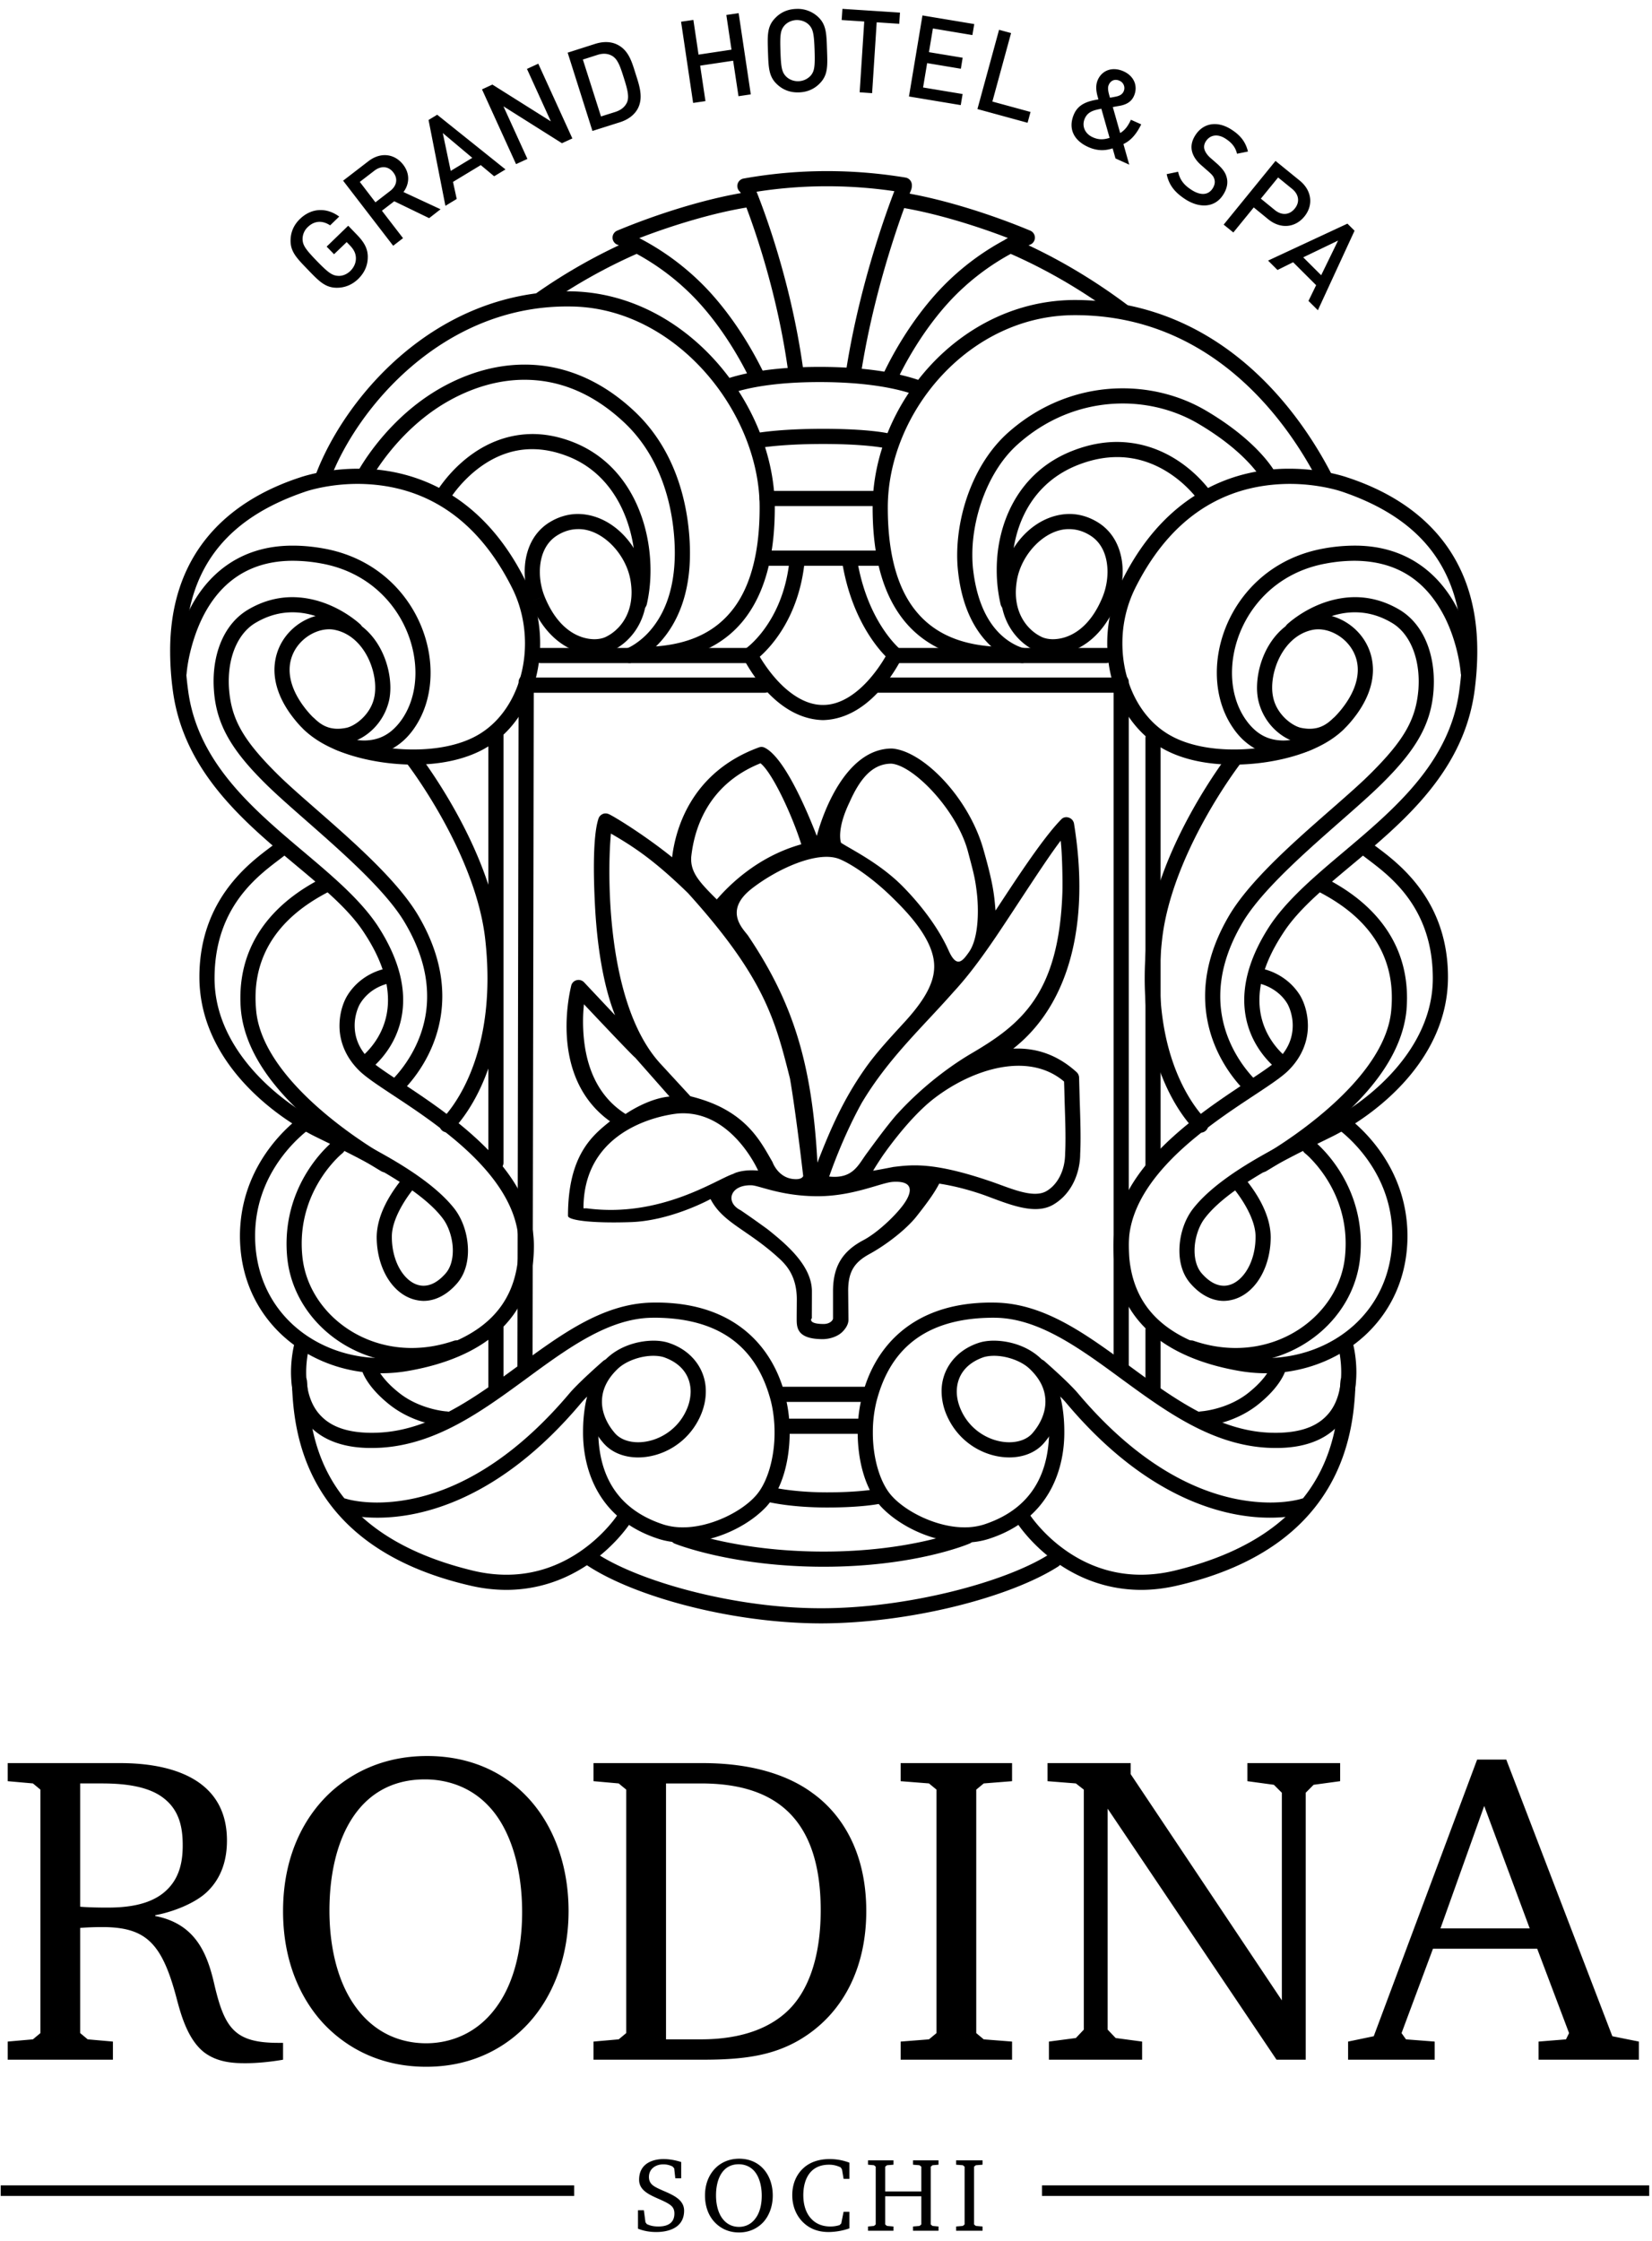
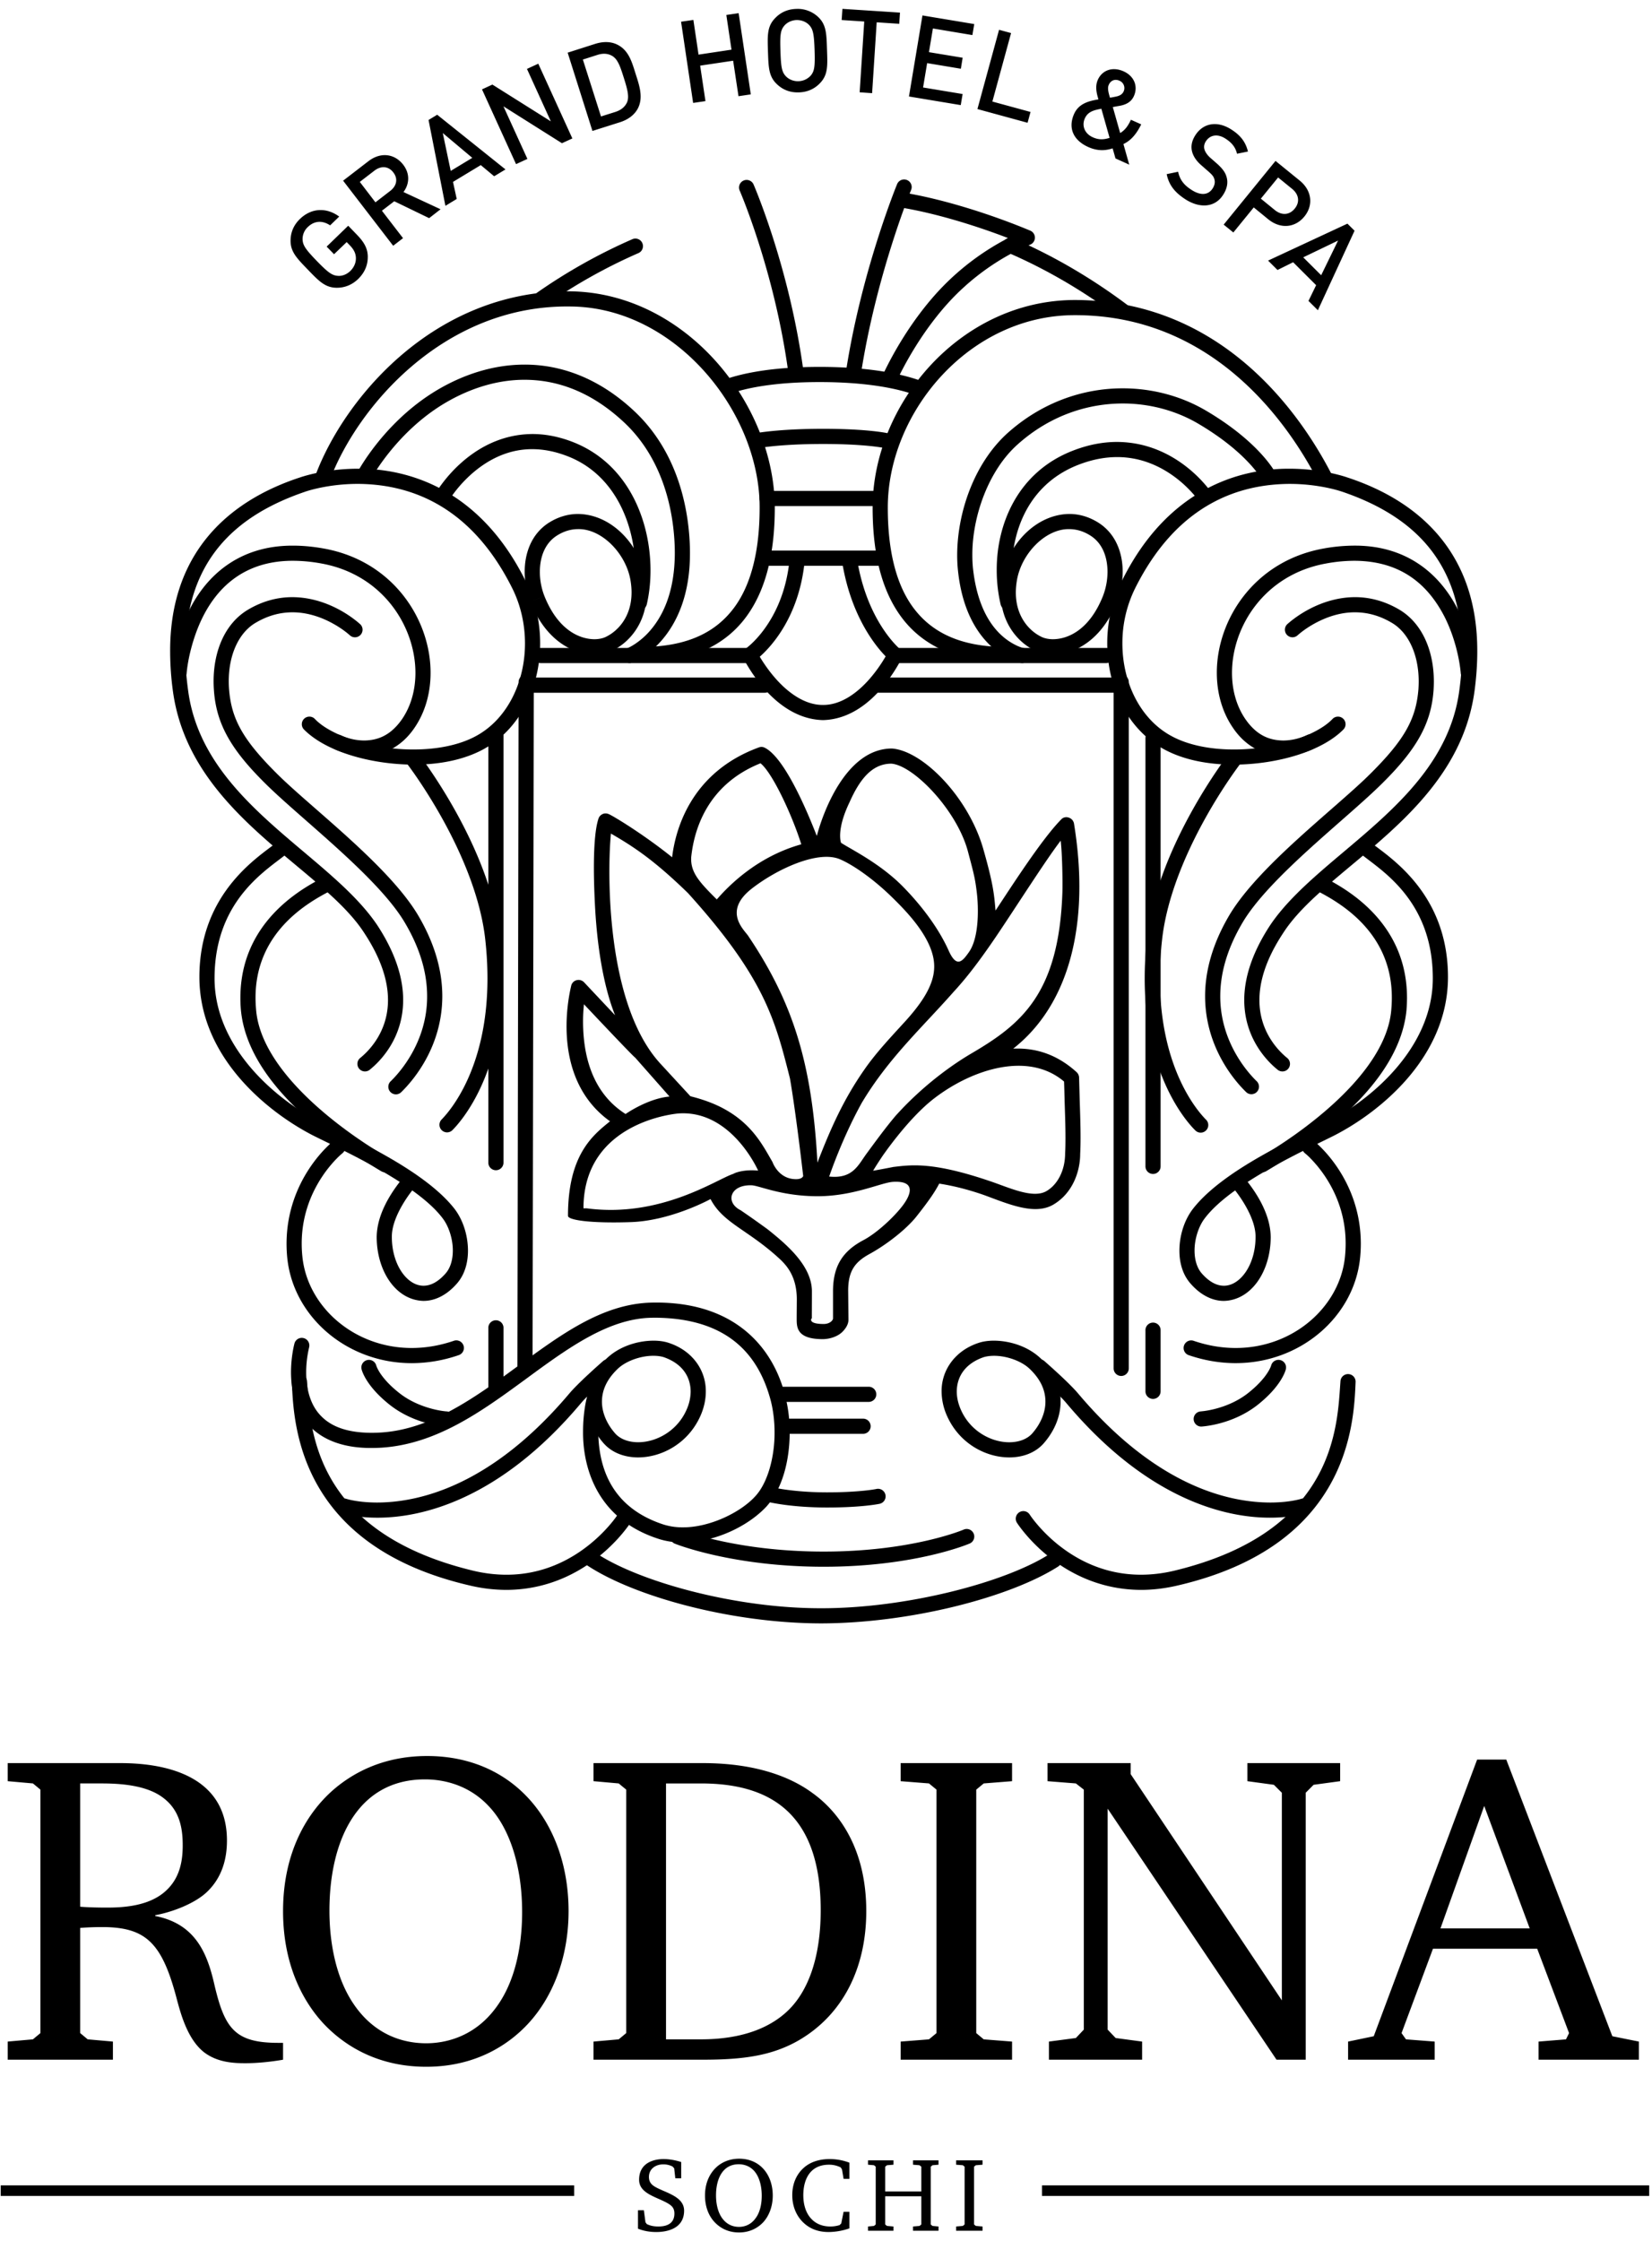
<svg xmlns="http://www.w3.org/2000/svg" width="160" height="217" viewBox="0 0 160 217" fill="#000">
  <g fill-rule="evenodd">
    <path d="M110.94 134.713v-5.847a.735.735 0 111.467 0v5.847a.734.734 0 11-1.467 0m0-21.757V71.463a.734.734 0 011.467 0v41.493a.733.733 0 11-1.467 0m-45.604 36.528a.735.735 0 01.553-1.361c.005-.003 1.28.522 3.678 1.059 2.401.539 5.887 1.077 10.21 1.077 4.321 0 7.726-.538 10.046-1.075 2.318-.537 3.51-1.053 3.513-1.054a.734.734 0 11.581 1.349c-.069.029-5.254 2.249-14.14 2.249-8.89 0-14.378-2.218-14.44-2.244m10.288-13.72a.734.734 0 010-1.468h8.512a.733.733 0 110 1.468h-8.512zm.272 3.092a.733.733 0 010-1.47h7.694a.735.735 0 010 1.47h-7.694zm10.86-74.639a.735.735 0 110-1.468h20.367a.733.733 0 010 1.468H86.757z" />
    <path d="M71.982 63.75a.736.736 0 01.243-.939c0-.005.183-.122.522-.436.34-.314.81-.802 1.3-1.48.982-1.353 2.06-3.455 2.4-6.477h.001a.735.735 0 011.46.165c-.586 5.183-3.185 8.01-4.323 9.016.3.504.827 1.315 1.546 2.126 1.173 1.33 2.797 2.557 4.576 2.544 1.775.013 3.374-1.209 4.53-2.54a14.092 14.092 0 001.541-2.165c-.994-1.017-3.347-3.9-4.202-9.069a.734.734 0 111.448-.24c.76 4.574 2.752 7.154 3.668 8.138.304.327.465.455.465.455a.74.74 0 01.196.895c-.07.02-2.727 5.874-7.646 5.994-4.918-.12-7.655-5.967-7.725-5.988m2.544 81.733a.734.734 0 01.338-1.431c.005-.01 1.972.472 5.24.472 1.65 0 2.858-.086 3.648-.168.788-.083 1.13-.16 1.131-.16a.734.734 0 01.311 1.436c-.05.01-1.69.36-5.09.36-3.412 0-5.534-.5-5.578-.51" />
    <path d="M73.934 54.791a.735.735 0 110-1.47h11.402a.734.734 0 010 1.47H73.934zm14.582-16.592c-1.524-.527-4.383-1.198-9.133-1.198-4.503 0-7.178.607-8.64 1.112a.733.733 0 11-.48-1.387c1.644-.569 4.485-1.194 9.12-1.194 4.887 0 7.916.693 9.614 1.28a.735.735 0 11-.481 1.387M72.594 42.82a.737.737 0 01.578-.865c.047-.008 2.199-.428 6.554-.428 4.356 0 6.222.42 6.285.435a.735.735 0 01-.328 1.431c-.002.003-.393-.093-1.357-.193-.963-.1-2.47-.204-4.6-.204-2.131 0-3.71.103-4.75.204-1.041.102-1.52.196-1.52.198a.736.736 0 01-.863-.579m1.706 6.188a.734.734 0 010-1.469h10.569c.407 0 .734.328.734.735a.733.733 0 01-.734.734h-10.57zm-17.504 102.54a.732.732 0 01-.196-1.02.732.732 0 011.019-.196c4.074 2.777 13.473 5.43 21.904 5.415 8.284.015 17.924-2.52 22.175-5.278a.732.732 0 011.014.222.733.733 0 01-.22 1.013c-4.69 3-14.38 5.497-22.968 5.51-8.746-.013-18.208-2.633-22.727-5.666M.07 212.658h55.538v-1.024H.07m100.848 1.024h58.81v-1.024h-58.81m-89.257-40.89c3.683 0 10.32.853 10.32 7.493 0 1.536-.345 3.546-2.055 5.095-1.203 1.062-3.259 1.84-4.886 2.141v.078c3.942.772 5.056 3.68 5.742 6.724.982 4.151 1.966 5.56 6.162 5.56h.471v1.632c-1.202.21-2.524.34-3.637.34-1.072 0-2.697-.047-4.027-1.07-1.624-1.292-2.266-3.766-2.696-5.4-1.412-5.255-2.994-6.715-7.19-6.715-.725 0-1.624.04-2.098.083v10.185l.727.605 2.442.216v1.756H.746v-1.756l2.443-.216.725-.605v-23.579l-.725-.599-2.444-.218v-1.75h10.916zm-3.894 13.908c.515.046 1.5.084 2.57.084 1.586 0 4.154-.127 5.774-1.668 1.374-1.285 1.585-2.995 1.585-4.367 0-1.668-.295-3.418-1.925-4.622-1.587-1.2-4.11-1.367-5.947-1.367H7.767v11.94zm47.3.428c0 4.578-1.585 8.349-3.856 10.832-1.875 2.056-5.096 4.239-9.932 4.239-4.404 0-7.655-1.8-9.841-4.072-1.672-1.75-4.023-5.258-4.023-10.998 0-5.906 2.479-9.633 4.792-11.684 1.712-1.503 4.668-3.34 9.158-3.34 8.562 0 13.702 6.64 13.702 15.024m-23.16-.041c0 1.666.173 5.9 2.396 9.114 2.099 3.04 4.924 3.722 6.976 3.722 1.545 0 4.542-.43 6.767-3.465 2.352-3.167 2.523-7.534 2.523-9.24 0-4.408-1.198-8.1-3.209-10.231-2.225-2.398-5.005-2.62-6.203-2.62-6.556 0-9.25 5.958-9.25 12.72m36.151-14.296c5.353 0 8.687 1.454 10.652 2.912 2.49 1.791 5.19 5.306 5.19 11.424 0 5.524-2.276 10.058-6.597 12.544-2.568 1.456-5.31 1.843-9.245 1.843H57.483v-1.756l2.44-.216.727-.605v-23.579l-.728-.599-2.439-.218v-1.75h10.575zm-3.553 26.751h3.38c4.194 0 6.85-1.24 8.476-2.828 1.797-1.756 3.126-4.879 3.126-9.674 0-9.802-5.35-12.28-11.602-12.28h-3.38v24.782zm22.725.217l2.741-.216.731-.605v-23.58l-.73-.6-2.743-.216v-1.75h10.792v1.75l-2.744.217-.725.6v23.579l.725.605 2.744.216v1.755H87.23zm14.36 0l2.61-.345.77-.813v-23.242l-.77-.6-2.743-.217v-1.75h8.053v1.069l14.64 21.907v-20.105l-.772-.772-2.567-.35v-1.75h8.985v1.75l-2.57.35-.767.772v25.85h-2.825l-16.355-24.31v21.398l.776.813 2.562.345v1.755h-9.026zm44.296-27.309l10.273 26.792 2.573.517v1.755h-9.718v-1.755l2.655-.216.298-.605-3.085-8.17h-10.096l-3.043 8.17.43.605 2.78.216v1.755h-8.387v-1.755l2.484-.517 10.013-26.792h2.823zm-6.373 16.347h8.643l-4.407-11.857-4.236 11.857zM35.62 24.85c.009.877-.342 1.595-.94 2.176-.598.573-1.322.853-2.096.842-1.108-.018-1.711-.661-2.775-1.762-1.063-1.101-1.684-1.724-1.667-2.834.01-.776.298-1.474.908-2.068 1.218-1.166 2.69-1.054 3.802-.23l-.878.85c-.747-.494-1.522-.46-2.167.167a1.595 1.595 0 00-.502 1.168c.014.575.263.963 1.37 2.106 1.115 1.148 1.497 1.418 2.07 1.45.412.027.84-.144 1.18-.468.376-.37.567-.828.543-1.304-.022-.446-.225-.81-.58-1.177l-.31-.321-1.225 1.174-.716-.736 2.088-2.023.85.879c.716.74 1.035 1.344 1.046 2.11m5.942-3.723l-3.377-1.636-1.197.917 2.046 2.658-.956.735-4.848-6.302 2.444-1.881c1.192-.924 2.547-.736 3.375.333.694.9.585 1.905.028 2.647l3.592 1.669-1.107.86zm-5.299-4.6l-1.417 1.09 1.514 1.978 1.416-1.092c.642-.487.798-1.187.315-1.805-.473-.621-1.197-.658-1.828-.17zm11.597.545l-1.297-1.082-2.69 1.627.36 1.652-1.095.665-1.633-8.314.837-.507 6.614 5.296-1.096.663zm-4.977-4.188l.769 3.668 2.09-1.264-2.86-2.404zm11.543.987l-5.668-3.573 2.321 5.093-1.099.505-3.298-7.24 1.006-.464 5.661 3.562-2.313-5.08 1.097-.504 3.3 7.238zm7.353-3.372c-.328.633-.95 1.089-1.731 1.338l-2.67.845-2.4-7.581 2.663-.851c.789-.25 1.552-.238 2.186.094 1.079.559 1.38 1.685 1.725 2.78.347 1.092.785 2.292.228 3.375M59.3 5.42c-.424-.25-.906-.277-1.448-.1l-1.4.448 1.755 5.51 1.389-.437c.548-.18.918-.471 1.129-.921.254-.565.007-1.386-.322-2.432-.331-1.045-.57-1.75-1.103-2.068m12.225 3.897l-.519-3.437-3.194.477.513 3.436-1.194.174-1.168-7.864 1.192-.173.5 3.36 3.192-.481-.5-3.358 1.192-.176 1.177 7.865zm7.919-1.29c-.526.567-1.22.894-2.069.92-.848.029-1.55-.248-2.115-.781-.812-.755-.826-1.635-.881-3.168-.047-1.533-.094-2.412.666-3.212.53-.57 1.212-.896 2.06-.922a2.88 2.88 0 012.129.774c.805.757.813 1.638.864 3.17.052 1.532.106 2.41-.654 3.219M78.34 2.395c-.289-.292-.734-.465-1.203-.454-.464.02-.893.222-1.166.537-.373.433-.439.882-.382 2.484.049 1.6.145 2.04.55 2.449.289.292.73.47 1.201.453a1.662 1.662 0 001.166-.528c.379-.436.438-.891.388-2.486-.054-1.595-.151-2.045-.554-2.455m6.569-.235l-.443 6.863-1.206-.084.443-6.856-2.185-.143.073-1.082 5.573.363-.07 1.084zm3.126 7.184l1.307-7.848 5.016.835-.18 1.067-3.824-.64-.383 2.294 3.264.54-.174 1.065-3.265-.544-.394 2.358 3.829.636-.181 1.072zm6.631 1.218l2.095-7.675 1.164.315-1.811 6.633 3.695 1.008-.286 1.047zM108.038 15.343l-.277-.974c-.436.131-1.254.366-2.358-.13-1.506-.678-1.962-1.893-1.373-3.209.453-1.008 1.432-1.253 2.357-1.405-.16-.53-.357-1.229-.057-1.903.419-.924 1.418-1.298 2.499-.81 1.03.464 1.409 1.46.993 2.388-.256.575-.753.828-1.348.942 0 0-.47.08-.695.128l.712 2.513c.433-.261.735-.625 1.04-1.286l.997.446c-.445.912-.976 1.558-1.722 1.908l.564 1.994-1.332-.602zm-1.37-4.812c-.695.131-1.303.266-1.601.94-.323.725.008 1.481.763 1.819.49.224.967.276 1.637.062l-.798-2.821zm1.754-2.713c-.448-.203-.856-.018-1.035.397-.134.292-.062.654.116 1.244.142-.016.446-.078.446-.078.372-.064.718-.178.873-.518a.77.77 0 00-.4-1.045zm6.361 11.467c-1.004-.66-1.571-1.363-1.787-2.421l1.109-.23c.17.809.603 1.31 1.287 1.749.87.568 1.622.529 2.046-.121.188-.288.26-.583.188-.864-.062-.268-.191-.441-.545-.754l-.715-.627c-.498-.424-.804-.898-.916-1.358-.126-.524-.015-1.05.34-1.592.76-1.157 2.12-1.407 3.504-.502.882.572 1.35 1.205 1.574 2.11l-1.061.214c-.151-.66-.547-1.096-1.108-1.458-.79-.517-1.514-.35-1.902.243-.157.242-.22.505-.148.779.073.259.269.553.546.804l.685.6c.552.499.81.869.924 1.31.157.555.023 1.148-.353 1.719-.794 1.23-2.273 1.308-3.668.399m8.045 1.946l-1.4-1.143-1.975 2.425-.938-.76 5.022-6.169 2.344 1.905c1.202.98 1.328 2.407.449 3.482-.877 1.074-2.293 1.245-3.502.26m2.317-2.94l-1.357-1.104-1.672 2.051 1.35 1.101c.653.532 1.396.515 1.929-.133.529-.646.394-1.39-.25-1.915M126.73 29.141l.74-1.523-2.227-2.222-1.514.75-.912-.91 7.685-3.577.69.684-3.553 7.701-.91-.903zm2.865-5.842l-3.374 1.622 1.738 1.733 1.636-3.355zM61.79 214.045h.57l.154 1.162.128.177c.209.1.529.235 1.12.235.883 0 1.555-.323 1.555-1.256 0-.507-.235-.716-.488-.893-1.066-.698-2.93-.962-2.93-2.373 0-1.669 1.455-2.008 2.372-2.008.407 0 1.027.067 1.704.288v1.575h-.57l-.107-.964-.158-.175a1.912 1.912 0 00-.911-.21c-.72 0-1.378.428-1.378 1.218 0 .383.148.68.533.918.958.597 2.873.92 2.873 2.347 0 1.692-1.561 2.07-2.697 2.07-.893 0-1.488-.212-1.77-.325v-1.786zm13.053-1.425c0 1.09-.377 1.981-.91 2.574-.45.481-1.21 1.004-2.36 1.004-1.048 0-1.816-.43-2.334-.972-.402-.407-.958-1.245-.958-2.606 0-1.4.588-2.28 1.14-2.776.402-.356 1.104-.789 2.175-.789 2.03 0 3.247 1.573 3.247 3.565m-5.495-.012c0 .4.04 1.402.564 2.164.502.723 1.167.885 1.661.885.367 0 1.077-.1 1.6-.829.564-.742.603-1.78.603-2.192 0-1.047-.286-1.917-.76-2.426-.53-.569-1.19-.618-1.472-.618-1.557 0-2.196 1.412-2.196 3.016m12.92 3.193a6.337 6.337 0 01-2.009.355c-.824 0-1.796-.205-2.59-1.055-.314-.336-.936-1.15-.936-2.519 0-1.253.52-2.123 1.11-2.642.473-.431 1.277-.851 2.513-.851.87 0 1.53.205 1.912.351v1.564h-.564l-.157-.922-.127-.187a2.493 2.493 0 00-1.129-.26c-1.923 0-2.489 1.55-2.489 2.952 0 .96.273 1.678.64 2.132.324.414.92.9 1.98.9.365 0 .645-.062.893-.134l.162-.163.227-1.125h.564v1.604zM86.535 209.213v.422l-.63.052-.173.14v2.396h3.5v-2.396l-.176-.14-.63-.052v-.422h2.472v.422l-.584.052-.17.14v5.596l.17.14.584.056v.41h-2.473v-.41l.631-.055.176-.141v-2.73h-3.5v2.73l.173.14.63.056v.41h-2.467v-.41l.581-.055.167-.141v-5.596l-.167-.14-.58-.052v-.422zm6.065 6.406l.654-.056.17-.14v-5.596l-.17-.14-.654-.052v-.422h2.562v.422l-.65.052-.174.14v5.596l.174.14.65.056v.41H92.6zM63.815 149.038c-6.191-1.979-7.38-7.189-7.345-10.433 0-1.802.324-3.08.333-3.12a.734.734 0 011.424.361c.01.003-.29 1.133-.288 2.76.036 3.002.904 7.266 6.326 9.033a6.1 6.1 0 001.859.272c2.589.02 5.586-1.432 7.007-2.989 1.182-1.25 1.896-3.722 1.887-6.2 0-1.044-.12-2.084-.356-3.034-1.066-4.073-3.783-8.03-11.213-8.077l-.26.003c-4.203.037-8.144 2.904-12.324 5.983-4.177 3.051-8.6 6.291-14.007 6.605-.304.014-.6.024-.888.024-3.148.012-5.197-1.05-6.356-2.563-1.158-1.505-1.425-3.317-1.43-4.767.003-1.57.325-2.754.335-2.792a.734.734 0 011.417.385c.009.005-.284 1.04-.282 2.407-.003 1.271.254 2.757 1.12 3.868.869 1.105 2.346 1.982 5.196 1.993.259 0 .529-.008.809-.022 4.826-.26 9.04-3.254 13.217-6.322 4.172-3.043 8.296-6.184 13.173-6.266.089-.002.183-.004.28-.004 8.044-.046 11.577 4.692 12.638 9.191a14.11 14.11 0 01.398 3.388c-.01 2.737-.71 5.484-2.276 7.2-1.781 1.893-4.983 3.44-8.085 3.457a7.61 7.61 0 01-2.31-.34" />
-     <path d="M58.46 139.768c-.958-1.094-1.627-2.5-1.629-4.036-.005-1.42.6-2.908 1.944-4.193 1.23-1.17 2.99-1.698 4.513-1.706.56 0 1.092.074 1.567.244 2.188.75 3.521 2.593 3.504 4.68 0 .77-.17 1.565-.515 2.348l-.672-.294.672.296c-1.19 2.685-3.757 4.03-6.038 4.035-1.277 0-2.516-.427-3.346-1.374m1.334-7.172c-1.102 1.069-1.489 2.125-1.494 3.136-.002 1.096.49 2.184 1.265 3.07.477.549 1.28.87 2.241.87 1.72.002 3.771-1.048 4.694-3.158a4.398 4.398 0 00.391-1.756c-.015-1.472-.836-2.682-2.53-3.298-.27-.1-.649-.16-1.073-.16h-.03c-1.165 0-2.635.479-3.464 1.296" />
+     <path d="M58.46 139.768c-.958-1.094-1.627-2.5-1.629-4.036-.005-1.42.6-2.908 1.944-4.193 1.23-1.17 2.99-1.698 4.513-1.706.56 0 1.092.074 1.567.244 2.188.75 3.521 2.593 3.504 4.68 0 .77-.17 1.565-.515 2.348c-1.19 2.685-3.757 4.03-6.038 4.035-1.277 0-2.516-.427-3.346-1.374m1.334-7.172c-1.102 1.069-1.489 2.125-1.494 3.136-.002 1.096.49 2.184 1.265 3.07.477.549 1.28.87 2.241.87 1.72.002 3.771-1.048 4.694-3.158a4.398 4.398 0 00.391-1.756c-.015-1.472-.836-2.682-2.53-3.298-.27-.1-.649-.16-1.073-.16h-.03c-1.165 0-2.635.479-3.464 1.296" />
    <path d="M36.537 146.977c-2.132 0-3.405-.413-3.463-.431a.734.734 0 01.462-1.396c0-.003.235.08.75.173.516.092 1.28.186 2.251.186 3.845-.011 10.914-1.445 18.624-10.582.811-.952 2.56-2.514 3.25-3.12a.733.733 0 11.965 1.105c-.654.57-2.428 2.17-3.094 2.962-7.905 9.403-15.47 11.103-19.703 11.103h-.042z" />
    <path d="M45.495 153.543c-16.556-3.846-17.063-15.566-17.226-19.7a.734.734 0 011.466-.082c.305 4.18.332 14.551 16.1 18.352 1.143.271 2.215.388 3.217.388 5.261.007 8.694-3.267 10.084-4.916.46-.546.673-.882.673-.882a.734.734 0 111.236.791c-.048.061-4.1 6.446-11.993 6.475a15.43 15.43 0 01-3.557-.426m-2.326-15.391c-.071-.013-2.961-.161-5.434-2.115-2.277-1.806-2.688-3.295-2.718-3.448a.732.732 0 111.429-.327c.008-.001 0 .005.047.118.045.11.132.29.28.528.299.472.856 1.168 1.876 1.978 1.018.814 2.183 1.27 3.09 1.518s1.514.28 1.515.28a.735.735 0 01-.043 1.469l-.042-.001m8.194-79.887l.683-.27.683-.269c1.314 3.28 3.384 4.164 4.83 4.178.444 0 .826-.089 1.094-.215 1.19-.564 2.514-1.965 2.515-4.312 0-.33-.027-.683-.084-1.056-.392-2.663-2.78-5.125-5.093-5.08-.671.002-1.354.184-2.053.627-1.153.732-1.647 2.055-1.653 3.507 0 .817.166 1.65.444 2.351l-.683.27-.683.27a7.943 7.943 0 01-.545-2.89c-.005-1.765.629-3.657 2.33-4.747.917-.584 1.896-.857 2.843-.855 3.3.043 6.012 3.041 6.543 6.323.069.444.1.872.1 1.28.005 2.943-1.702 4.878-3.361 5.644-.495.23-1.078.35-1.713.35h-.03c-2.075 0-4.716-1.398-6.167-5.106" />
    <path d="M62.134 64.125a.734.734 0 110-1.47c4.502-.013 7.246-1.475 8.988-3.835 1.74-2.366 2.453-5.773 2.45-9.667.026-9.205-8.098-19.36-18.257-19.47-.107-.004-.22-.004-.337-.004-12.135-.031-20.41 9.855-23.013 16.77a.734.734 0 11-1.373-.518c2.78-7.337 11.383-17.69 24.386-17.721.118 0 .245 0 .369.004 11.142.22 19.668 10.95 19.694 20.939-.004 4.059-.72 7.77-2.736 10.535-2.006 2.76-5.327 4.437-10.11 4.437h-.061z" />
    <path d="M60.286 63.733a.734.734 0 01.438-.943c-.002-.002.04-.014.155-.068.116-.057.291-.147.506-.283a7.177 7.177 0 001.592-1.383c1.166-1.353 2.373-3.634 2.38-7.512 0-.34-.01-.69-.029-1.052-.212-3.942-1.495-8.402-4.863-11.568-3.195-3-6.495-4.14-9.653-4.146-2.722-.002-5.355.867-7.663 2.226-2.397 1.407-4.22 3.277-5.439 4.795-1.216 1.517-1.809 2.645-1.81 2.648v.002a.734.734 0 01-1.3-.685c.038-.058 2.6-4.958 7.804-8.027 2.49-1.465 5.371-2.428 8.408-2.428 3.521-.005 7.237 1.315 10.662 4.546 3.74 3.528 5.094 8.377 5.32 12.56.021.387.031.763.031 1.13.023 8.422-5.454 10.61-5.597 10.624a.732.732 0 01-.942-.436m-12.99 70.745v-5.847a.735.735 0 111.468 0v5.847a.734.734 0 11-1.468 0m0-21.885V70.914a.735.735 0 111.468 0v41.68a.734.734 0 01-1.468 0m3.548 20.569a.733.733 0 01-.73-.735l.114-66.371a.734.734 0 011.47.003l-.118 66.37a.733.733 0 01-.733.733h-.003z" />
    <path d="M52.36 64.216a.733.733 0 110-1.468h20.46a.734.734 0 010 1.468H52.36zm9.4-5.136a.736.736 0 01-.55-.882c.21-.891.326-1.9.326-2.953-.007-4.35-1.926-9.35-6.702-11.115-1.194-.448-2.284-.631-3.28-.631-3.836-.016-6.482 2.783-7.56 4.218-.357.473-.522.76-.522.762a.736.736 0 01-1.272-.736c.05-.048 3.22-5.663 9.354-5.711 1.175-.002 2.447.216 3.795.723 5.56 2.094 7.659 7.773 7.654 12.49 0 1.16-.126 2.275-.362 3.287a.734.734 0 01-.881.549m-26.482 14.1c-1.675-.006-2.898-.653-2.958-.679a.735.735 0 01.68-1.3c.005-.006.22.116.637.246a5.426 5.426 0 001.64.264c1.168-.016 2.474-.375 3.642-2.039.876-1.266 1.317-2.843 1.317-4.516-.007-4.48-3.145-9.489-9.061-10.578a15.366 15.366 0 00-2.8-.272c-7.18-.009-9.324 6.021-10.035 9.208-.224 1.043-.266 1.706-.266 1.708v.001a.733.733 0 11-1.465-.096c.006-.055.196-3.03 1.744-6.087 1.52-3.048 4.582-6.22 10.021-6.2.95 0 1.972.092 3.068.295 6.663 1.234 10.266 6.891 10.26 12.021 0 1.927-.506 3.804-1.574 5.352-1.397 2.043-3.29 2.672-4.793 2.672h-.057m7.502 36.268a.734.734 0 01-.004-1.039c.683-.701 4.432-4.815 4.437-13.655 0-1.166-.065-2.412-.212-3.746-.452-4.161-2.345-8.452-4.135-11.679-1.79-3.228-3.448-5.373-3.453-5.378h.002a.734.734 0 011.161-.899c.022.055 6.883 8.85 7.885 17.794.153 1.386.22 2.689.22 3.908.005 9.272-3.984 13.811-4.861 14.689a.731.731 0 01-.522.217.73.73 0 01-.517-.212m-1.761 16.533c-2.684-.064-4.53-2.895-4.537-6.184.025-2.218 1.373-4.226 2.232-5.34-2.983-1.924-6.524-3.56-8.351-4.474-4.252-2.17-11.011-7.448-11.052-15.304-.028-8.441 6.072-11.893 7.566-13.168h.002a.735.735 0 011.034.082.735.735 0 01-.084 1.035c-1.768 1.504-7.021 4.368-7.05 12.05-.04 6.906 6.224 11.97 10.249 13.996 2.835 1.462 10.044 4.576 13.018 8.425.806 1.07 1.273 2.547 1.278 4.012 0 1.127-.288 2.273-1.045 3.159-.973 1.128-2.117 1.71-3.251 1.71h-.01zm-3.068-6.184c-.002 1.385.4 2.608.994 3.445.6.844 1.345 1.272 2.074 1.27.628-.001 1.359-.3 2.147-1.202.456-.523.69-1.317.69-2.2.006-1.136-.404-2.377-.98-3.121-.69-.922-1.737-1.837-2.95-2.707-.776.988-2.002 2.902-1.975 4.515z" />
    <path d="M37.818 105.757a.732.732 0 01.015-1.038c.827-.8 3.545-3.78 3.535-8.236 0-2.036-.55-4.405-2.137-7.094-2.565-4.394-10.042-10.055-13.497-13.475-3.344-3.298-4.794-5.795-5.017-9.093-.021-.29-.03-.574-.03-.855.002-2.914 1.099-5.576 3.301-6.903 1.493-.895 2.983-1.235 4.335-1.233 3.826.021 6.495 2.573 6.558 2.617h.002a.735.735 0 01-1.006 1.072c-.002 0-.129-.123-.401-.332a9.844 9.844 0 00-1.179-.772c-1.008-.567-2.41-1.119-3.974-1.117-1.113.003-2.313.27-3.582 1.025-1.605.948-2.586 3.074-2.586 5.643 0 .247.008.495.027.748.22 2.898 1.329 4.905 4.587 8.16 3.321 3.323 10.854 8.93 13.727 13.768 1.706 2.887 2.343 5.536 2.342 7.841-.01 5.08-3.031 8.361-3.982 9.29a.733.733 0 01-1.038-.016" />
-     <path d="M23.239 119.69c.024-7.796 6.15-11.746 6.216-11.796a.735.735 0 01.799 1.233c.002.003-.32.205-.841.651a14.288 14.288 0 00-1.921 2.013c-1.4 1.787-2.783 4.417-2.785 7.898.007 7.297 5.81 11.808 12.237 11.832.837 0 1.687-.079 2.533-.24 6.517-1.305 10.728-4.203 10.763-10.665.02-4.08-3.044-7.684-6.58-10.56-3.535-2.895-7.348-4.932-8.798-6.304-1.493-1.429-1.99-3.07-1.981-4.425.004-1.322.417-2.366.775-2.943 1.334-2.133 3.51-2.533 3.59-2.555a.734.734 0 11.278 1.44c0 .003-.071.013-.242.068a4.536 4.536 0 00-.69.285 4.245 4.245 0 00-1.69 1.536c-.208.324-.56 1.183-.553 2.17.006 1.024.329 2.2 1.53 3.367 1.092 1.074 5.08 3.265 8.712 6.223 3.63 2.973 7.098 6.842 7.118 11.698.035 7.294-5.188 10.878-11.958 12.107-.938.177-1.878.266-2.807.266-7.095-.014-13.692-5.13-13.705-13.3m5.31-49.998l.571-.463.569-.462c1.134 1.37 1.949 1.798 3.001 1.811.239 0 .497-.024.78-.079.86-.133 2.451-1.272 2.788-3.02.053-.262.082-.559.082-.879.008-2.136-1.296-5.02-3.85-5.587a2.672 2.672 0 00-.62-.07c-1.762.004-3.818 1.588-3.821 3.921 0 1.091.431 2.411 1.64 3.902l-.569.463-.571.463c-1.37-1.686-1.97-3.338-1.968-4.828.023-3.24 2.735-5.38 5.289-5.39.322 0 .643.036.96.11 3.492.871 4.972 4.404 4.978 7.016 0 .41-.037.802-.111 1.175-.54 2.423-2.44 3.87-3.96 4.17a5.75 5.75 0 01-1.047.101h-.036c-1.56 0-2.889-.832-4.105-2.354" />
    <path d="M34.778 103.49a.733.733 0 01.11-1.034c.796-.645 2.694-2.502 2.69-5.61 0-1.709-.56-3.846-2.278-6.462-4.102-6.427-16.82-11.454-18.534-23.316a28.76 28.76 0 01-.287-3.958c-.037-9.372 5.42-14.522 12.55-16.865.053-.016 2.358-.85 5.628-.853 4.821-.029 11.836 1.915 16.282 10.944.933 1.877 1.376 3.94 1.376 5.97 0 4.193-1.905 8.305-5.527 10.272-1.94 1.046-4.325 1.47-6.727 1.472-4.239-.023-8.524-1.282-10.622-3.405a.734.734 0 011.055-1.022c1.542 1.643 5.646 2.981 9.567 2.958 2.227.002 4.397-.409 6.028-1.294 3.031-1.629 4.76-5.212 4.757-8.982 0-1.815-.398-3.657-1.223-5.318-4.24-8.507-10.493-10.099-14.966-10.126-1.508 0-2.804.194-3.715.388-.91.193-1.41.377-1.428.384-6.788 2.322-11.53 6.72-11.567 15.477 0 1.171.09 2.422.272 3.756C19.651 77.71 31.8 82.571 36.527 89.578c1.838 2.797 2.521 5.23 2.52 7.267-.004 3.751-2.275 5.98-3.238 6.753h.002a.734.734 0 01-1.033-.109m-6.951 18.377a13.817 13.817 0 01-.074-1.43c.016-6.355 4.43-9.844 4.496-9.903l.002.001a.731.731 0 011.03.12.732.732 0 01-.12 1.03c.004.003-.218.172-.586.552-.371.381-.87.953-1.367 1.7-.997 1.5-1.987 3.685-1.987 6.5 0 .412.02.838.068 1.277.493 4.807 4.979 8.832 10.588 8.83 1.299 0 2.66-.216 4.054-.689a.734.734 0 11.471 1.389 14 14 0 01-4.525.77c-6.311-.005-11.453-4.516-12.05-10.147" />
    <path d="M36.923 113.425c-3.833-2.298-12.876-8.1-13.59-15.605a13.18 13.18 0 01-.052-1.19c.008-7.2 5.688-10.46 8.015-11.646a.735.735 0 01.989.318.736.736 0 01-.319.989c-2.26 1.17-7.225 4.034-7.217 10.34 0 .344.015.696.047 1.065.439 6.354 9.094 12.3 12.87 14.46a.735.735 0 01-.743 1.269m14.923-84.067a.735.735 0 01.182-1.023 53.528 53.528 0 019.252-5.185.735.735 0 01.586 1.346 52.049 52.049 0 00-8.999 5.045.735.735 0 01-1.02-.183" />
-     <path d="M72.587 36.628c-.753-1.543-2.52-4.814-5.177-7.63a23.235 23.235 0 00-5.17-4.088c-1.46-.85-2.432-1.208-2.433-1.208a.738.738 0 01-.481-.673.737.737 0 01.451-.693c3.633-1.522 8.41-3.068 12.43-3.71a.734.734 0 11.231 1.45c-3.295.523-7.238 1.717-10.522 2.982a24.733 24.733 0 016.562 4.933c2.818 2.99 4.636 6.374 5.427 7.991h.001a.736.736 0 01-.658 1.058.734.734 0 01-.661-.412" />
    <path d="M76.328 35.913c-.674-4.885-1.85-9.264-2.857-12.413-1.007-3.15-1.833-5.05-1.837-5.056a.735.735 0 011.348-.586c.014.037 3.421 7.864 4.801 17.854a.733.733 0 11-1.455.201m6.209.984a.733.733 0 01-.616-.836c1.508-9.84 4.953-18.197 4.965-18.227a.734.734 0 011.358.559c-.002.004-.845 2.047-1.879 5.32-1.036 3.271-2.254 7.753-2.992 12.57a.732.732 0 01-.836.614" />
-     <path d="M71.423 18.145a.734.734 0 01.592-.854 45.554 45.554 0 018.1-.72c2.592 0 5.123.218 7.594.626a.735.735 0 01-.241 1.45 44.963 44.963 0 00-7.353-.609c-2.674 0-5.296.238-7.838.7a.737.737 0 01-.854-.592M85.341 145.92c-1.565-1.715-2.263-4.46-2.273-7.195 0-1.155.132-2.312.401-3.388 1.06-4.5 4.592-9.238 12.635-9.193.098 0 .191.002.28.004 4.88.08 9.005 3.222 13.18 6.265 4.175 3.069 8.391 6.064 13.214 6.323.281.015.552.02.81.02 2.848-.01 4.323-.886 5.191-1.994.866-1.113 1.124-2.6 1.121-3.868.002-1.366-.279-2.403-.279-2.405a.734.734 0 111.416-.383c.01.039.331 1.218.331 2.788-.002 1.447-.269 3.26-1.427 4.767-1.159 1.513-3.206 2.576-6.354 2.565-.285 0-.58-.008-.887-.024-5.402-.314-9.827-3.554-14.005-6.605-4.182-3.078-8.125-5.945-12.333-5.983l-.258-.001c-7.43.045-10.146 4.003-11.208 8.079a12.462 12.462 0 00-.359 3.033c-.012 2.477.703 4.948 1.881 6.196 1.431 1.559 4.423 3.009 7.012 2.99a6.11 6.11 0 001.857-.271c5.421-1.767 6.29-6.033 6.325-9.036.002-1.625-.285-2.757-.285-2.76a.731.731 0 01.532-.89c.393-.1.791.139.89.532.01.039.332 1.317.332 3.118.035 3.244-1.152 8.455-7.345 10.434a7.562 7.562 0 01-2.306.342c-3.103-.018-6.299-1.566-8.089-3.46" />
    <path d="M97.748 141.14c-2.279-.001-4.845-1.348-6.033-4.033l.673-.296.672-.296c.92 2.109 2.97 3.16 4.688 3.158.96-.001 1.764-.322 2.24-.872.772-.884 1.267-1.977 1.264-3.072-.005-1.012-.392-2.066-1.49-3.131-.844-.827-2.327-1.307-3.497-1.298-.424 0-.802.062-1.08.162-1.685.613-2.506 1.82-2.52 3.29 0 .55.123 1.146.394 1.762l-.67.297-.674.296a5.856 5.856 0 01-.519-2.354c-.017-2.086 1.317-3.925 3.495-4.675.481-.172 1.014-.245 1.574-.245 1.524.008 3.28.537 4.514 1.705 1.344 1.286 1.946 2.775 1.941 4.19 0 1.539-.672 2.945-1.626 4.039-.83.946-2.066 1.373-3.339 1.373h-.007z" />
    <path d="M103.275 135.875c-.662-.791-2.44-2.392-3.096-2.964l.002.002a.734.734 0 11.967-1.106c.687.605 2.44 2.167 3.252 3.122 7.703 9.136 14.771 10.569 18.615 10.58.97 0 1.736-.094 2.252-.186.516-.093.752-.173.754-.173a.734.734 0 01.457 1.396c-.057.018-1.331.43-3.462.43h-.044c-4.233 0-11.797-1.7-19.697-11.101" />
    <path d="M98.51 147.495a.735.735 0 111.237-.792c.003-.001.213.335.674.88.46.546 1.15 1.28 2.062 2.012 1.827 1.462 4.505 2.905 8.02 2.905.999 0 2.07-.115 3.216-.386 15.765-3.8 15.793-14.172 16.108-18.353a.733.733 0 111.465.085c-.171 4.13-.68 15.85-17.235 19.697-1.254.295-2.44.426-3.554.426-7.891-.028-11.944-6.414-11.993-6.474m17.099-10.033a.734.734 0 01.691-.777c-.002-.007.61-.033 1.517-.281.908-.246 2.074-.704 3.092-1.517 1.526-1.217 2.015-2.175 2.153-2.508a.733.733 0 00.046-.12v.002a.733.733 0 111.431.329c-.031.152-.443 1.64-2.715 3.446-2.474 1.956-5.369 2.102-5.439 2.115a.734.734 0 01-.776-.689zm-13.617-74.09a4.079 4.079 0 01-1.713-.351c-1.663-.766-3.366-2.7-3.363-5.64 0-.411.033-.841.103-1.284.53-3.282 3.242-6.278 6.54-6.324.949-.001 1.926.272 2.843.857 1.7 1.088 2.338 2.979 2.33 4.743a8.01 8.01 0 01-.544 2.893c-1.448 3.707-4.092 5.106-6.167 5.106h-.03m-3.52-7.048a6.77 6.77 0 00-.086 1.057c0 2.346 1.319 3.746 2.513 4.308.268.126.65.215 1.094.215 1.447-.013 3.519-.897 4.83-4.178a6.563 6.563 0 00.443-2.353c-.005-1.452-.5-2.772-1.652-3.503-.7-.444-1.384-.626-2.054-.628l-.063-.001c-2.29 0-4.64 2.44-5.025 5.083" />
    <path d="M87.247 59.689c-2.014-2.765-2.729-6.477-2.732-10.536.017-9.993 8.445-20.07 19.572-20.1 14.641.016 22.152 11.606 24.843 16.799a.734.734 0 01-1.305.676c-2.623-5.052-9.786-16.026-23.538-16.007-5.097 0-9.615 2.334-12.875 5.848-3.26 3.513-5.23 8.194-5.227 12.784-.004 3.894.707 7.302 2.448 9.668 1.74 2.359 4.485 3.822 8.99 3.836a.734.734 0 010 1.468h-.063c-4.784 0-8.106-1.676-10.113-4.436" />
    <path d="M98.864 64.202c-.16.017-5.262-1.159-6.079-8.919-.055-.5-.08-1.01-.08-1.53.01-4.136 1.653-8.912 4.896-11.826 3.347-2.99 7.333-4.322 11.138-4.32 2.9.001 5.698.767 8.06 2.157 5.114 3.01 6.664 5.895 6.718 6.002a.734.734 0 11-1.302.678c-.003.002-.06-.119-.256-.396-.194-.28-.509-.69-.978-1.194-.938-1.009-2.492-2.389-4.928-3.823-2.126-1.253-4.675-1.956-7.314-1.956-3.467.003-7.083 1.201-10.16 3.947-2.836 2.511-4.418 6.98-4.406 10.731 0 .47.022.928.071 1.37.608 5.328 3.147 6.9 4.306 7.433.39.17.58.201.581.202a.733.733 0 01-.133 1.456.767.767 0 01-.134-.012m8.994 68.315V66.058a.734.734 0 011.468 0v66.46a.734.734 0 01-1.468 0M51.526 67.087a.734.734 0 110-1.47h22.546a.734.734 0 010 1.47H51.526z" />
    <path d="M85.068 67.086a.734.734 0 110-1.467h23.515c.405 0 .735.329.735.734 0 .404-.33.733-.735.733H85.068zm-13.921 46.567c.021-.015.055-.015.073-.027.025-.007.045-.022.082-.032a.495.495 0 00-.155.06" />
    <path d="M104.573 106.577l-.06-2.208a.756.756 0 00-.236-.535c-1.953-1.773-4.039-2.372-6.146-2.28 5.504-4.32 7.444-12.25 5.89-21.787a.74.74 0 00-.473-.575c-.235-.095-.533-.067-.725.12-1.848 1.85-4.706 6.3-6.403 8.868-.138-1.543-.195-2.488-1.198-6.002-1.456-5.028-5.863-9.477-8.837-9.689-4.556 0-6.772 6.524-7.272 8.46-.039 0-2.707-7.368-5.037-8.532a.683.683 0 00-.576-.037c-6.653 2.438-8.095 8.054-8.404 10.641-2.336-1.889-5.098-3.645-6.033-4.133-.214-.112-.446-.156-.666-.065a.745.745 0 00-.448.498c-.06.244-.646 1.674-.344 7.961.307 6.77 1.597 10.106 1.966 11.037l-3.005-3.194a.738.738 0 00-.717-.202.719.719 0 00-.53.551c-.08.386-2.256 8.807 3.764 13.116-1.688 1.361-4.072 3.257-4.072 9.158 0 .406 2.141.735 6.071.605 3.92-.126 7.735-2.233 7.735-2.233 1.221 2.363 3.642 2.951 6.771 5.864.615.598 1.586 1.652 1.586 3.861l-.013 1.696c.013.821-.18 2.145 2.516 2.145.614 0 1.422-.217 1.915-.71.231-.233.606-.678.582-1.218l-.027-2.779c.008-1.834.596-2.736 2.068-3.539 1.816-.997 3.694-2.532 4.58-3.678 1.265-1.595 1.807-2.436 2.17-3.137 1.246.191 2.72.537 4.382 1.121 2.351.868 4.873 1.97 6.674.91 1.892-1.117 2.597-3.242 2.597-4.917.081-1.465.011-3.44-.045-5.162m-1.843-25.165c.15 1.278.196 3.891.166 4.99-.332 9.838-3.99 12.787-8.805 15.612-1.29.754-4.386 2.746-7.35 6.043-.996 1.176-2.005 2.566-2.825 3.682-.81 1.102-1.326 2.446-3.615 2.2v-.005c0-.015.017-.015.017-.024.01-.01 1.2-3.589 3.14-7.096 2.573-4.32 5.865-7.317 8.841-10.693.85-.928 2.063-2.306 4.211-5.48 1.993-2.952 4.752-7.315 6.22-9.229m-29.979 4.691c2.478-1.95 6.485-3.79 8.603-2.888 1.283.546 3.24 1.912 5.031 3.665 1.331 1.298 2.916 2.971 3.688 4.826.835 2.044.543 3.96-2.388 7.19-1.363 1.497-2.869 3.075-4.033 4.778-1.882 2.717-3.122 5.39-4.482 8.92-.516-9.583-2.344-15.49-6.737-22.007-.487-.655-2.329-2.375.318-4.484m9.526-8.406c.955-2.152 2.142-3.742 4.053-3.742 2.121.157 6.28 4.423 7.391 8.41.59 2.216.717 2.672.885 4.074.17 1.404.246 4.321-.754 5.755-.62.883-1.187 1.608-1.965-.119-.886-1.99-2.442-4.184-4.452-6.23-2.255-2.286-5.158-3.667-5.979-4.23 0 0-.487-1.199.821-3.918m-15.33 5.296c.257-2.437 1.417-6.952 6.71-9.075 1.16.93 3.062 5.026 3.95 7.847-4.305 1.205-7.055 4.038-8.183 5.338-1.71-1.693-2.569-2.64-2.477-4.11m-7.777-2.267c2.34 1.346 4.286 2.682 7.411 5.713.003.008.023.012.035.027 0 .012.006.02.016.023 7.418 8.201 8.445 12.286 9.875 17.943 0 0 .502 2.74 1.284 9.453 0 0-.086.374-.897.3-1.556-.116-2.077-1.654-2.077-1.654-.904-1.55-1.918-3.615-4.628-5.112-1.563-.877-3.309-1.237-3.325-1.26l-2.942-3.195c-5.3-5.839-5.097-18.7-4.752-22.238m1.418 27.157c-3.494-2.216-4.119-6.175-4.119-8.99 0-.64.042-1.173.087-1.639 1.374 1.457 4.826 5.113 4.953 5.158l3.336 3.78c-2.128.191-4.257 1.691-4.257 1.691m-3.774 9.134h-.303c0-8.498 9.2-9.186 9.2-9.186 5.136-.359 7.716 5.535 7.716 5.535-1.114-.108-1.997.087-2.427.323-1.576.505-7.015 4.287-14.186 3.328m30.531-.158c-.792 1.017-2.383 2.524-3.693 3.225-2.006 1.055-2.949 2.477-2.972 4.887v2.71c0 .16-.28.538-.912.538-1.643 0-1.143-.622-1.137-.539-.006-.079.005-1.392.005-2.62 0-2.526-2.554-4.617-4.272-5.999a100.44 100.44 0 00-2.629-1.857c-1.532-.76-1.04-2.506 1.088-2.415.772.05 2.9 1.056 6.372 1.056 3.471 0 6.15-1.325 7.306-1.393 2.256-.128 1.75 1.257.844 2.407m15.814-5.158c0 1.624-.724 3.043-1.846 3.67-1.326.723-3.587-.367-5.442-.99-5.57-1.895-7.64-1.569-9.347-1.37-.03.006-.858.172-1.96.367.24-.423.841-1.326.841-1.326s2.52-3.733 5.087-5.692c3.691-2.833 9.11-4.56 12.564-1.62.023.511.054 1.891.054 1.891.037 1.151.084 2.415.084 3.554 0 .538-.007 1.05-.035 1.516m-6.246-53.167a14.554 14.554 0 01-.378-3.321c-.016-4.487 2.06-9.588 7.525-11.626 1.478-.557 2.864-.79 4.137-.788 5.9.03 9.081 4.846 9.133 4.902h.002a.734.734 0 01-1.219.819c-.004 0-.16-.241-.512-.643a11.553 11.553 0 00-1.553-1.48c-1.367-1.076-3.339-2.132-5.85-2.132-1.097.002-2.3.199-3.622.696-4.764 1.78-6.556 6.154-6.572 10.252 0 1.042.118 2.054.34 2.982a.734.734 0 01-.716.904.738.738 0 01-.715-.565m22.519 11.974c-1.072-1.548-1.58-3.424-1.58-5.353-.005-5.129 3.6-10.784 10.257-12.02a16.916 16.916 0 013.068-.295c5.443-.02 8.504 3.152 10.027 6.201 1.548 3.054 1.736 6.032 1.743 6.086a.735.735 0 01-1.465.098c-.005-.002-.042-.666-.264-1.708-.223-1.043-.625-2.436-1.323-3.81-1.427-2.751-3.883-5.381-8.718-5.4a15.2 15.2 0 00-2.801.274c-5.91 1.087-9.05 6.095-9.055 10.575 0 1.673.44 3.252 1.319 4.517 1.165 1.666 2.469 2.024 3.633 2.04.639 0 1.223-.13 1.64-.263.418-.132.639-.248.639-.248a.733.733 0 11.678 1.3c-.057.027-1.283.674-2.957.679h-.058c-1.501 0-3.392-.63-4.783-2.672m-3.692 38.935c-.882-.878-4.877-5.42-4.873-14.695 0-1.218.069-2.518.222-3.901 1.01-8.945 7.859-17.74 7.883-17.794v.002a.734.734 0 011.164.895c0 .009-1.661 2.15-3.45 5.38-1.79 3.227-3.68 7.517-4.137 11.678a34.062 34.062 0 00-.212 3.74c.005 8.843 3.759 12.96 4.446 13.66a.735.735 0 11-1.042 1.034m-.466 14.826c-.76-.885-1.047-2.031-1.047-3.156.005-1.468.473-2.943 1.285-4.011 2.965-3.853 10.18-6.965 13.01-8.427 4.026-2.026 10.29-7.09 10.248-13.995-.03-7.682-5.276-10.548-7.047-12.051a.733.733 0 01.95-1.12c1.5 1.277 7.593 4.729 7.566 13.17-.04 7.858-6.797 13.135-11.053 15.304-1.824.915-5.366 2.55-8.349 4.477.859 1.113 2.208 3.12 2.233 5.338-.007 3.288-1.853 6.118-4.535 6.185-1.136.002-2.285-.58-3.261-1.714m1.404-6.277c-.578.744-.99 1.984-.984 3.12 0 .882.235 1.674.689 2.197.793.905 1.525 1.204 2.151 1.205.73.002 1.472-.426 2.073-1.271.593-.836.995-2.06.995-3.445.026-1.612-1.2-3.525-1.977-4.514-1.212.87-2.257 1.786-2.947 2.708" />
    <path d="M120.706 105.775c-.96-.93-3.98-4.216-3.989-9.296-.002-2.305.637-4.953 2.34-7.837 2.872-4.838 10.412-10.444 13.726-13.77 3.26-3.253 4.37-5.26 4.597-8.152.014-.248.024-.488.024-.725 0-2.583-.982-4.722-2.59-5.672-1.27-.757-2.472-1.024-3.583-1.025-2.342-.008-4.328 1.256-5.148 1.89-.273.21-.4.33-.402.33h.002a.734.734 0 11-1.005-1.072c.062-.043 2.73-2.594 6.553-2.617 1.353 0 2.841.34 4.337 1.234 2.205 1.333 3.303 4.006 3.303 6.932 0 .271-.01.544-.026.824-.229 3.302-1.682 5.796-5.026 9.094-3.448 3.42-10.934 9.083-13.499 13.475-1.582 2.69-2.133 5.056-2.135 7.091-.008 4.458 2.71 7.441 3.54 8.24a.734.734 0 01-1.019 1.056" />
-     <path d="M119.797 132.725c-6.763-1.231-11.984-4.815-11.95-12.11.021-4.853 3.489-8.723 7.12-11.698 3.63-2.958 7.619-5.148 8.711-6.22 1.199-1.17 1.519-2.345 1.525-3.372.007-.986-.343-1.845-.547-2.17-.713-1.161-1.863-1.656-2.382-1.82a1.5 1.5 0 00-.242-.064.734.734 0 11.28-1.443c.08.024 2.255.424 3.593 2.556.351.58.761 1.622.768 2.94.006 1.356-.485 2.999-1.978 4.429-1.451 1.37-5.264 3.408-8.8 6.303-3.534 2.875-6.597 6.48-6.577 10.56.034 6.463 4.242 9.36 10.753 10.666.846.16 1.695.238 2.536.238 6.43-.023 12.238-4.534 12.243-11.83.005-5.21-3.134-8.56-4.709-9.91-.523-.448-.841-.652-.841-.654a.73.73 0 01-.217-1.013.731.731 0 011.015-.218c.064.049 6.195 3.999 6.22 11.795-.014 8.168-6.611 13.286-13.711 13.3-.932 0-1.872-.09-2.81-.265m7.067-60.679a5.75 5.75 0 01-1.04-.101c-1.523-.302-3.43-1.746-3.965-4.17a5.784 5.784 0 01-.114-1.178c.006-2.613 1.49-6.144 4.974-7.012.318-.077.64-.11.96-.11 2.555.008 5.27 2.148 5.295 5.385 0 1.49-.599 3.145-1.975 4.833l-.569-.464.568.465c-1.22 1.519-2.54 2.352-4.097 2.352h-.037zm.196-11.034c-2.548.567-3.855 3.45-3.848 5.585 0 .322.03.617.085.876.336 1.753 1.93 2.892 2.794 3.028.277.052.533.076.773.076 1.046-.013 1.854-.44 2.997-1.812v-.001c1.213-1.491 1.643-2.813 1.644-3.904-.003-2.328-2.06-3.913-3.827-3.916-.217 0-.424.023-.618.068z" />
    <path d="M123.743 103.599c-.96-.773-3.23-3-3.235-6.75 0-2.04.682-4.474 2.524-7.271 4.724-7.006 16.873-11.867 18.305-22.71.184-1.336.27-2.586.27-3.758-.037-8.756-4.783-13.155-11.588-15.484-.001.004-.5-.183-1.412-.377a18.095 18.095 0 00-3.712-.387c-4.473.027-10.724 1.619-14.964 10.127a11.982 11.982 0 00-1.225 5.314c-.002 3.772 1.727 7.355 4.764 8.984 1.628.886 3.795 1.298 6.022 1.294 3.916.023 8.02-1.314 9.568-2.958a.733.733 0 111.054 1.022c-2.102 2.124-6.388 3.383-10.622 3.406-2.401-.003-4.785-.427-6.72-1.471-3.627-1.97-5.534-6.082-5.534-10.277 0-2.027.446-4.09 1.378-5.967 4.444-9.03 11.459-10.972 16.279-10.944 3.267.002 5.572.837 5.608.849 7.149 2.348 12.612 7.497 12.574 16.869 0 1.245-.093 2.563-.286 3.959-1.713 11.86-14.436 16.888-18.531 23.316-1.722 2.616-2.282 4.756-2.282 6.464-.005 3.107 1.894 4.964 2.688 5.608a.734.734 0 11-.923 1.142m-8.59 27.646a.735.735 0 11.471-1.392c1.39.474 2.752.69 4.052.69 5.605.002 10.094-4.022 10.587-8.828.045-.446.066-.873.066-1.288.004-4.209-2.237-7.044-3.35-8.19a6.008 6.008 0 00-.59-.552h.002a.733.733 0 11.91-1.152c.066.06 4.48 3.545 4.498 9.894 0 .467-.025.945-.076 1.438-.596 5.632-5.74 10.144-12.048 10.145-1.463 0-2.986-.243-4.522-.765" />
    <path d="M121.625 113.162a.735.735 0 01.261-1.006c3.776-2.16 12.427-8.106 12.871-14.459.03-.37.046-.729.046-1.072.01-6.3-4.953-9.164-7.213-10.335a.734.734 0 11.672-1.306c2.324 1.185 8.001 4.444 8.01 11.641 0 .388-.019.784-.05 1.192-.72 7.508-9.76 13.31-13.593 15.606a.732.732 0 01-1.004-.261M108.3 30.702c-3.299-2.474-6.92-4.62-10.784-6.278a.736.736 0 01.58-1.35c3.98 1.71 7.698 3.916 11.084 6.452h.001a.735.735 0 01-.88 1.176" />
    <path d="M85.865 37.266a.734.734 0 01-.354-.976c.69-1.473 2.559-5.107 5.566-8.298a24.671 24.671 0 016.564-4.934c-3.287-1.266-7.225-2.459-10.521-2.982a.735.735 0 01.229-1.45c4.022.641 8.797 2.187 12.433 3.71a.737.737 0 01.451.693.74.74 0 01-.48.673c0 .006-.976.358-2.438 1.208a23.235 23.235 0 00-5.17 4.088c-2.836 3.006-4.66 6.527-5.304 7.914a.733.733 0 01-.976.354m-14.676 76.357c.018-.015.052-.017.077-.029.023-.006.037-.025.066-.033-.05.018-.1.035-.143.062" />
  </g>
</svg>